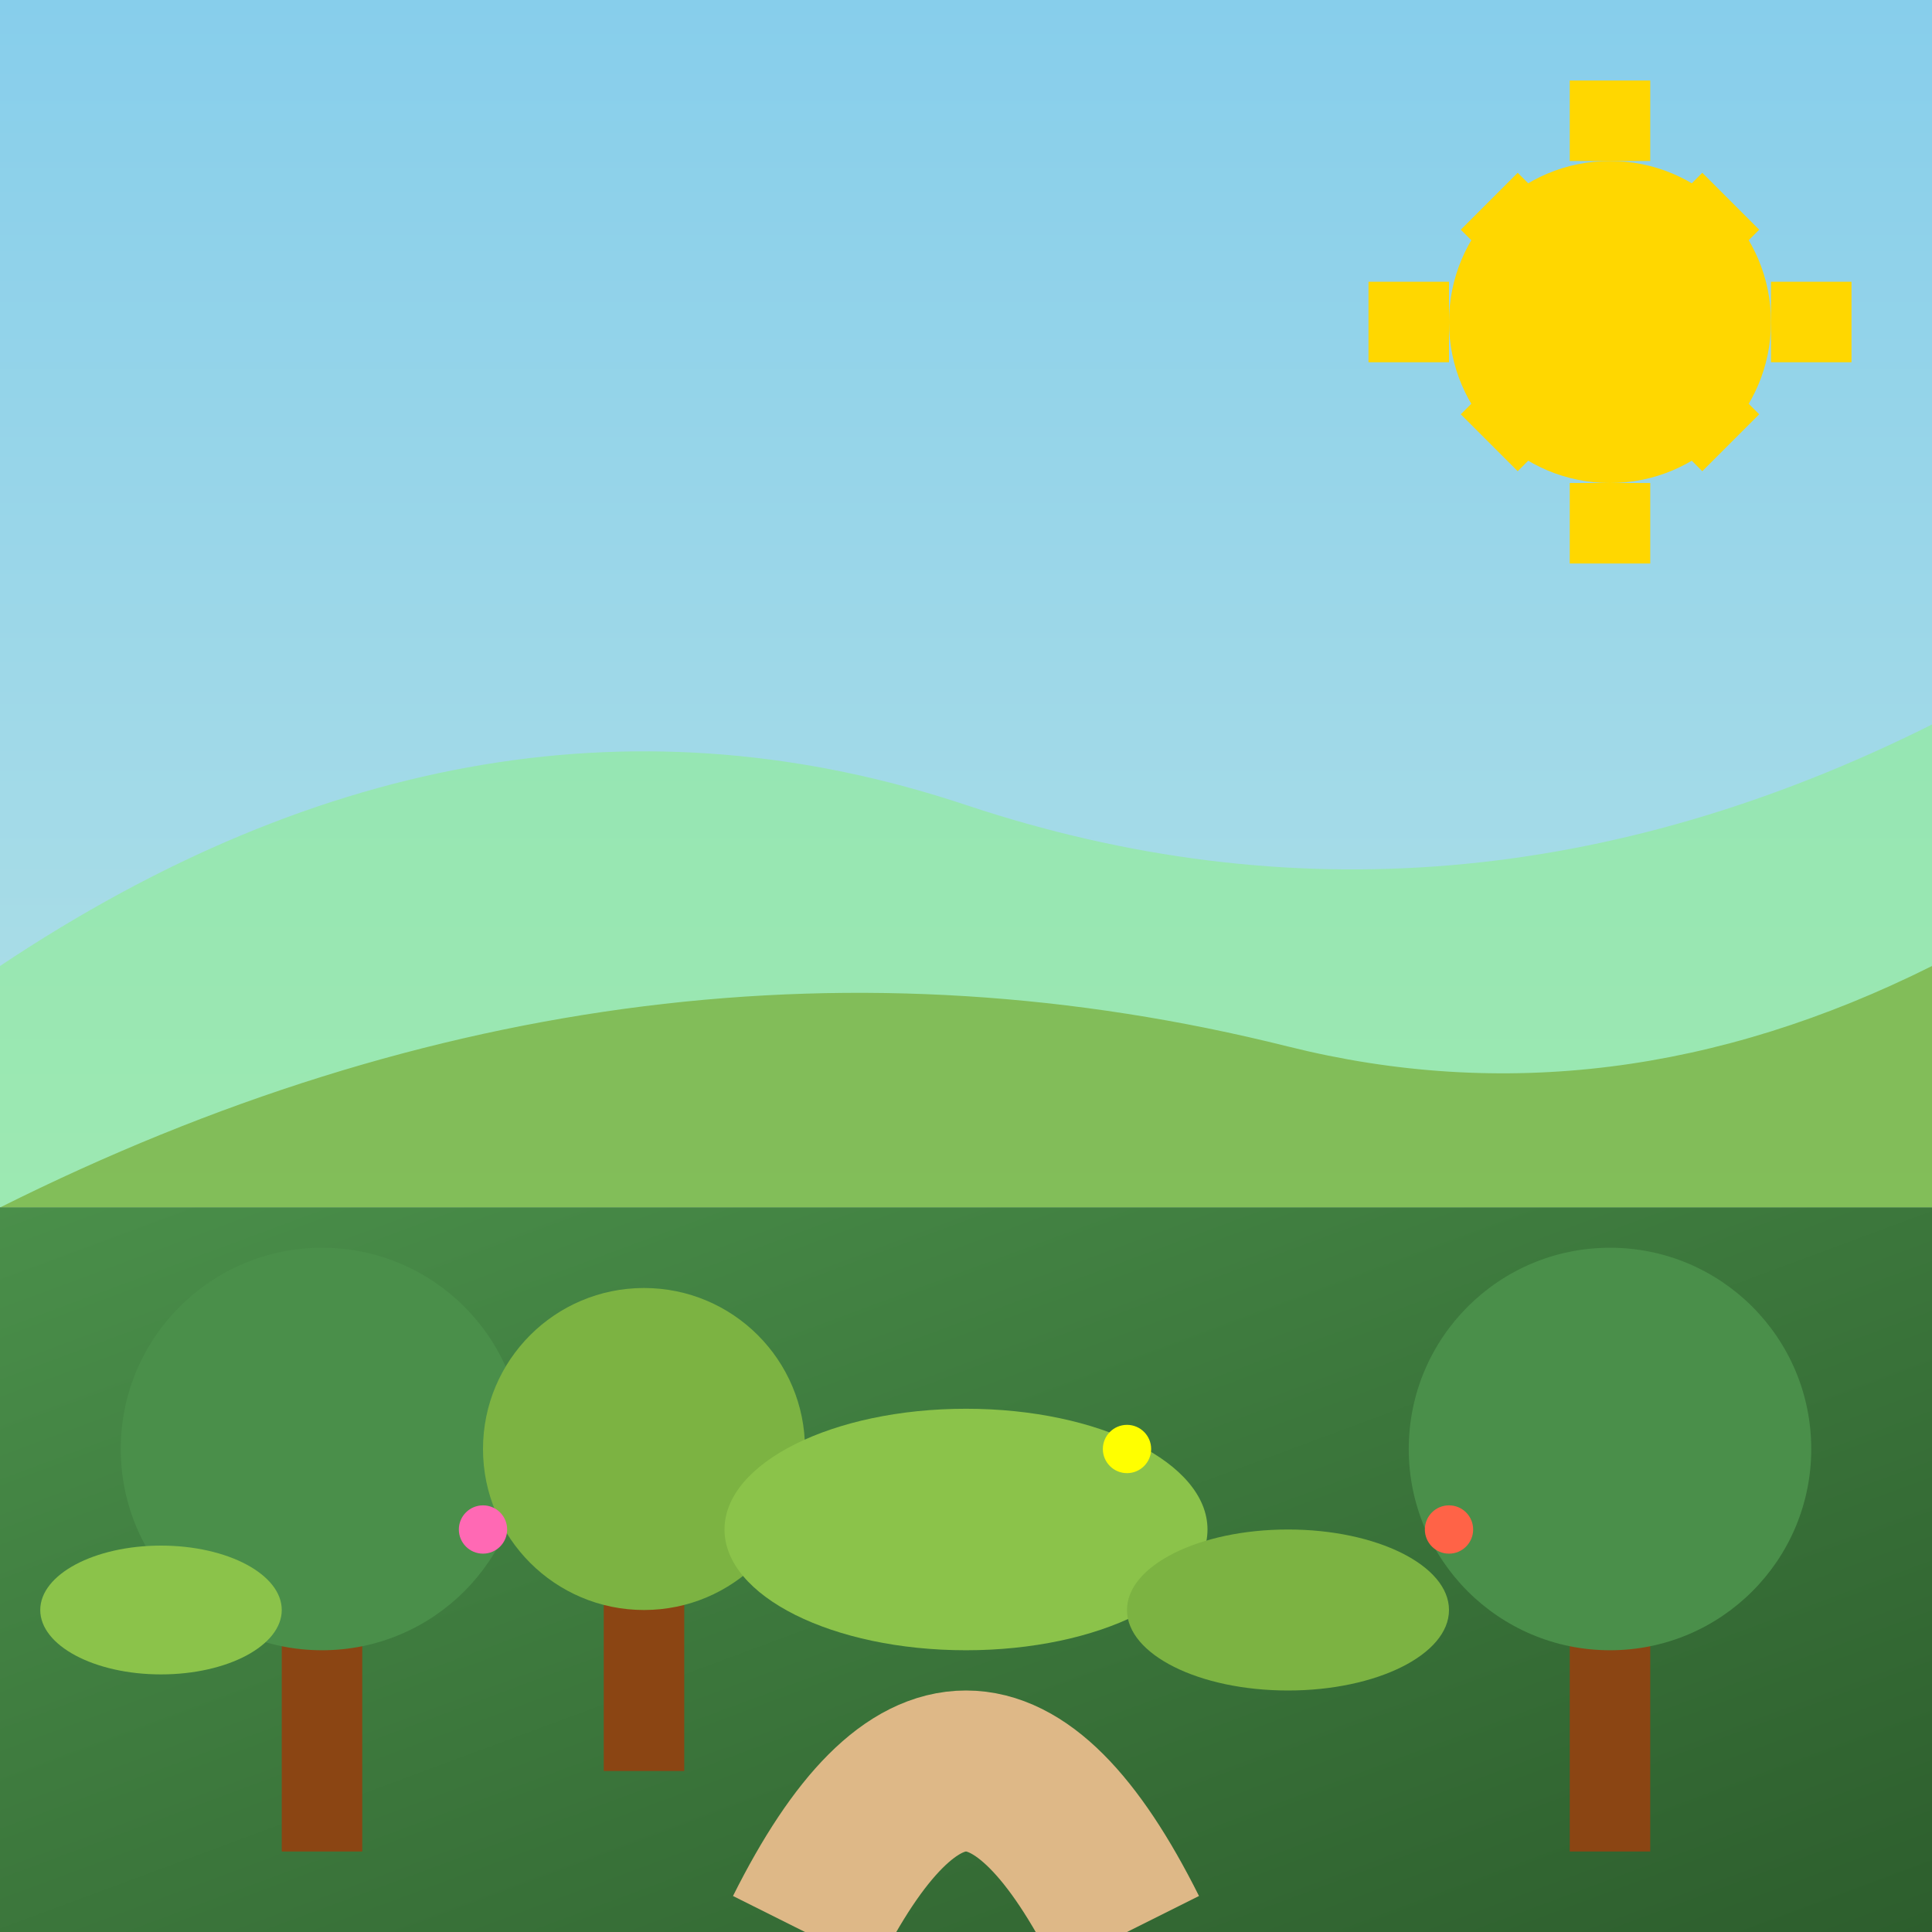
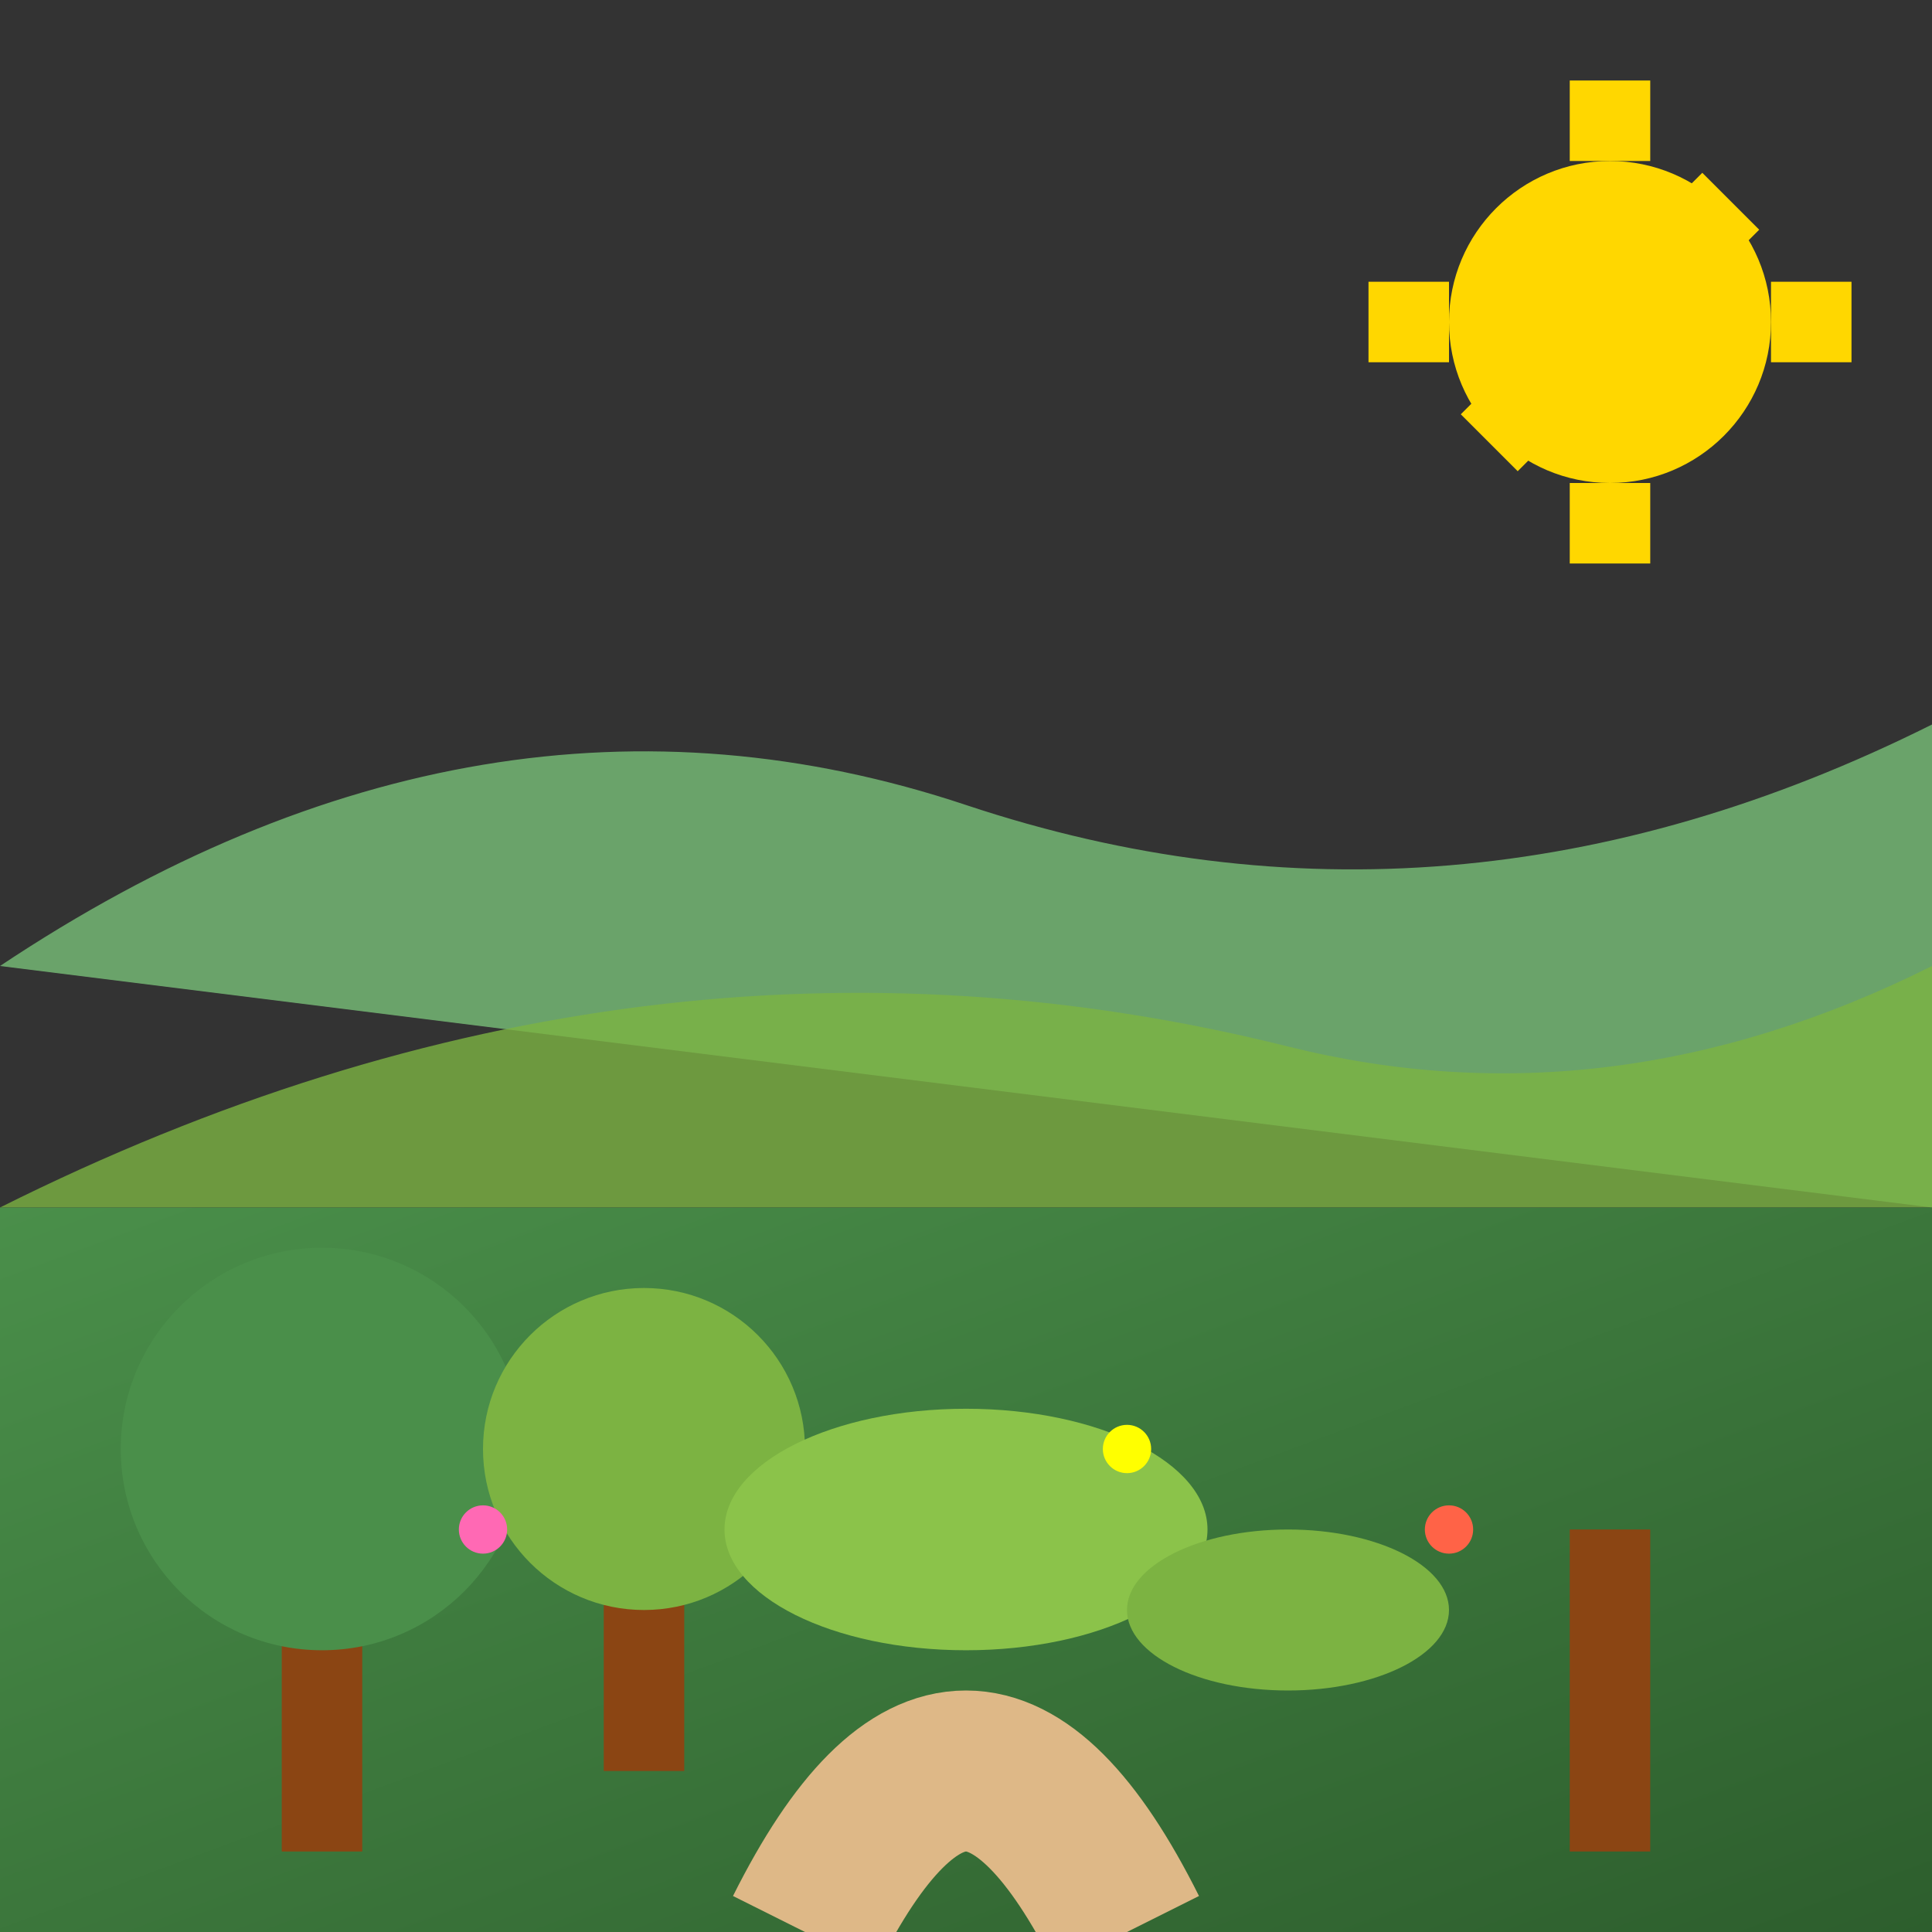
<svg xmlns="http://www.w3.org/2000/svg" viewBox="0 0 24 24" width="24" height="24">
  <rect x="0" y="0" width="24" height="24" fill="#333333" stroke="none" />
  <defs>
    <linearGradient id="landscapeGradient" x1="0%" y1="0%" x2="100%" y2="100%">
      <stop offset="0%" style="stop-color:#4a8f4a;stop-opacity:1" />
      <stop offset="100%" style="stop-color:#2d5e2d;stop-opacity:1" />
    </linearGradient>
    <linearGradient id="skyGradient" x1="0%" y1="0%" x2="0%" y2="100%">
      <stop offset="0%" style="stop-color:#87ceeb;stop-opacity:1" />
      <stop offset="100%" style="stop-color:#b0e0e6;stop-opacity:1" />
    </linearGradient>
  </defs>
-   <rect x="0" y="0" width="24" height="15" fill="url(#skyGradient)" />
-   <path d="M0,12 Q6,8 12,10 Q18,12 24,9 L24,15 L0,15 Z" fill="#90ee90" opacity="0.6" />
+   <path d="M0,12 Q6,8 12,10 Q18,12 24,9 L24,15 Z" fill="#90ee90" opacity="0.6" />
  <path d="M0,15 Q8,11 16,13 Q20,14 24,12 L24,15 Z" fill="#7cb342" opacity="0.8" />
  <rect x="0" y="15" width="24" height="9" fill="url(#landscapeGradient)" />
  <g transform="translate(4,16)">
    <rect x="-0.5" y="3" width="1" height="4" fill="#8b4513" />
    <circle cx="0" cy="2" r="2.5" fill="#4a8f4a" />
  </g>
  <g transform="translate(8,17)">
    <rect x="-0.5" y="2" width="1" height="3" fill="#8b4513" />
    <circle cx="0" cy="1" r="2" fill="#7cb342" />
  </g>
  <g transform="translate(20,16)">
    <rect x="-0.5" y="3" width="1" height="4" fill="#8b4513" />
-     <circle cx="0" cy="2" r="2.5" fill="#4a8f4a" />
  </g>
  <ellipse cx="12" cy="19" rx="3" ry="1.5" fill="#8bc34a" />
  <ellipse cx="16" cy="20" rx="2" ry="1" fill="#7cb342" />
-   <ellipse cx="2" cy="20" rx="1.5" ry="0.8" fill="#8bc34a" />
  <g>
    <circle cx="6" cy="19" r="0.3" fill="#ff69b4" />
    <circle cx="14" cy="18" r="0.3" fill="#ffff00" />
    <circle cx="18" cy="19" r="0.3" fill="#ff6347" />
  </g>
  <path d="M10,24 Q12,20 14,24" stroke="#deb887" stroke-width="2" fill="none" />
  <circle cx="20" cy="4" r="2" fill="#ffd700" />
  <g stroke="#ffd700" stroke-width="1" fill="none">
    <path d="M20,1 L20,2" />
    <path d="M20,6 L20,7" />
    <path d="M17,4 L18,4" />
    <path d="M22,4 L23,4" />
-     <path d="M18.5,2.5 L19,3" />
-     <path d="M21,5 L21.5,5.5" />
    <path d="M21.5,2.5 L21,3" />
    <path d="M19,5 L18.5,5.5" />
  </g>
</svg>